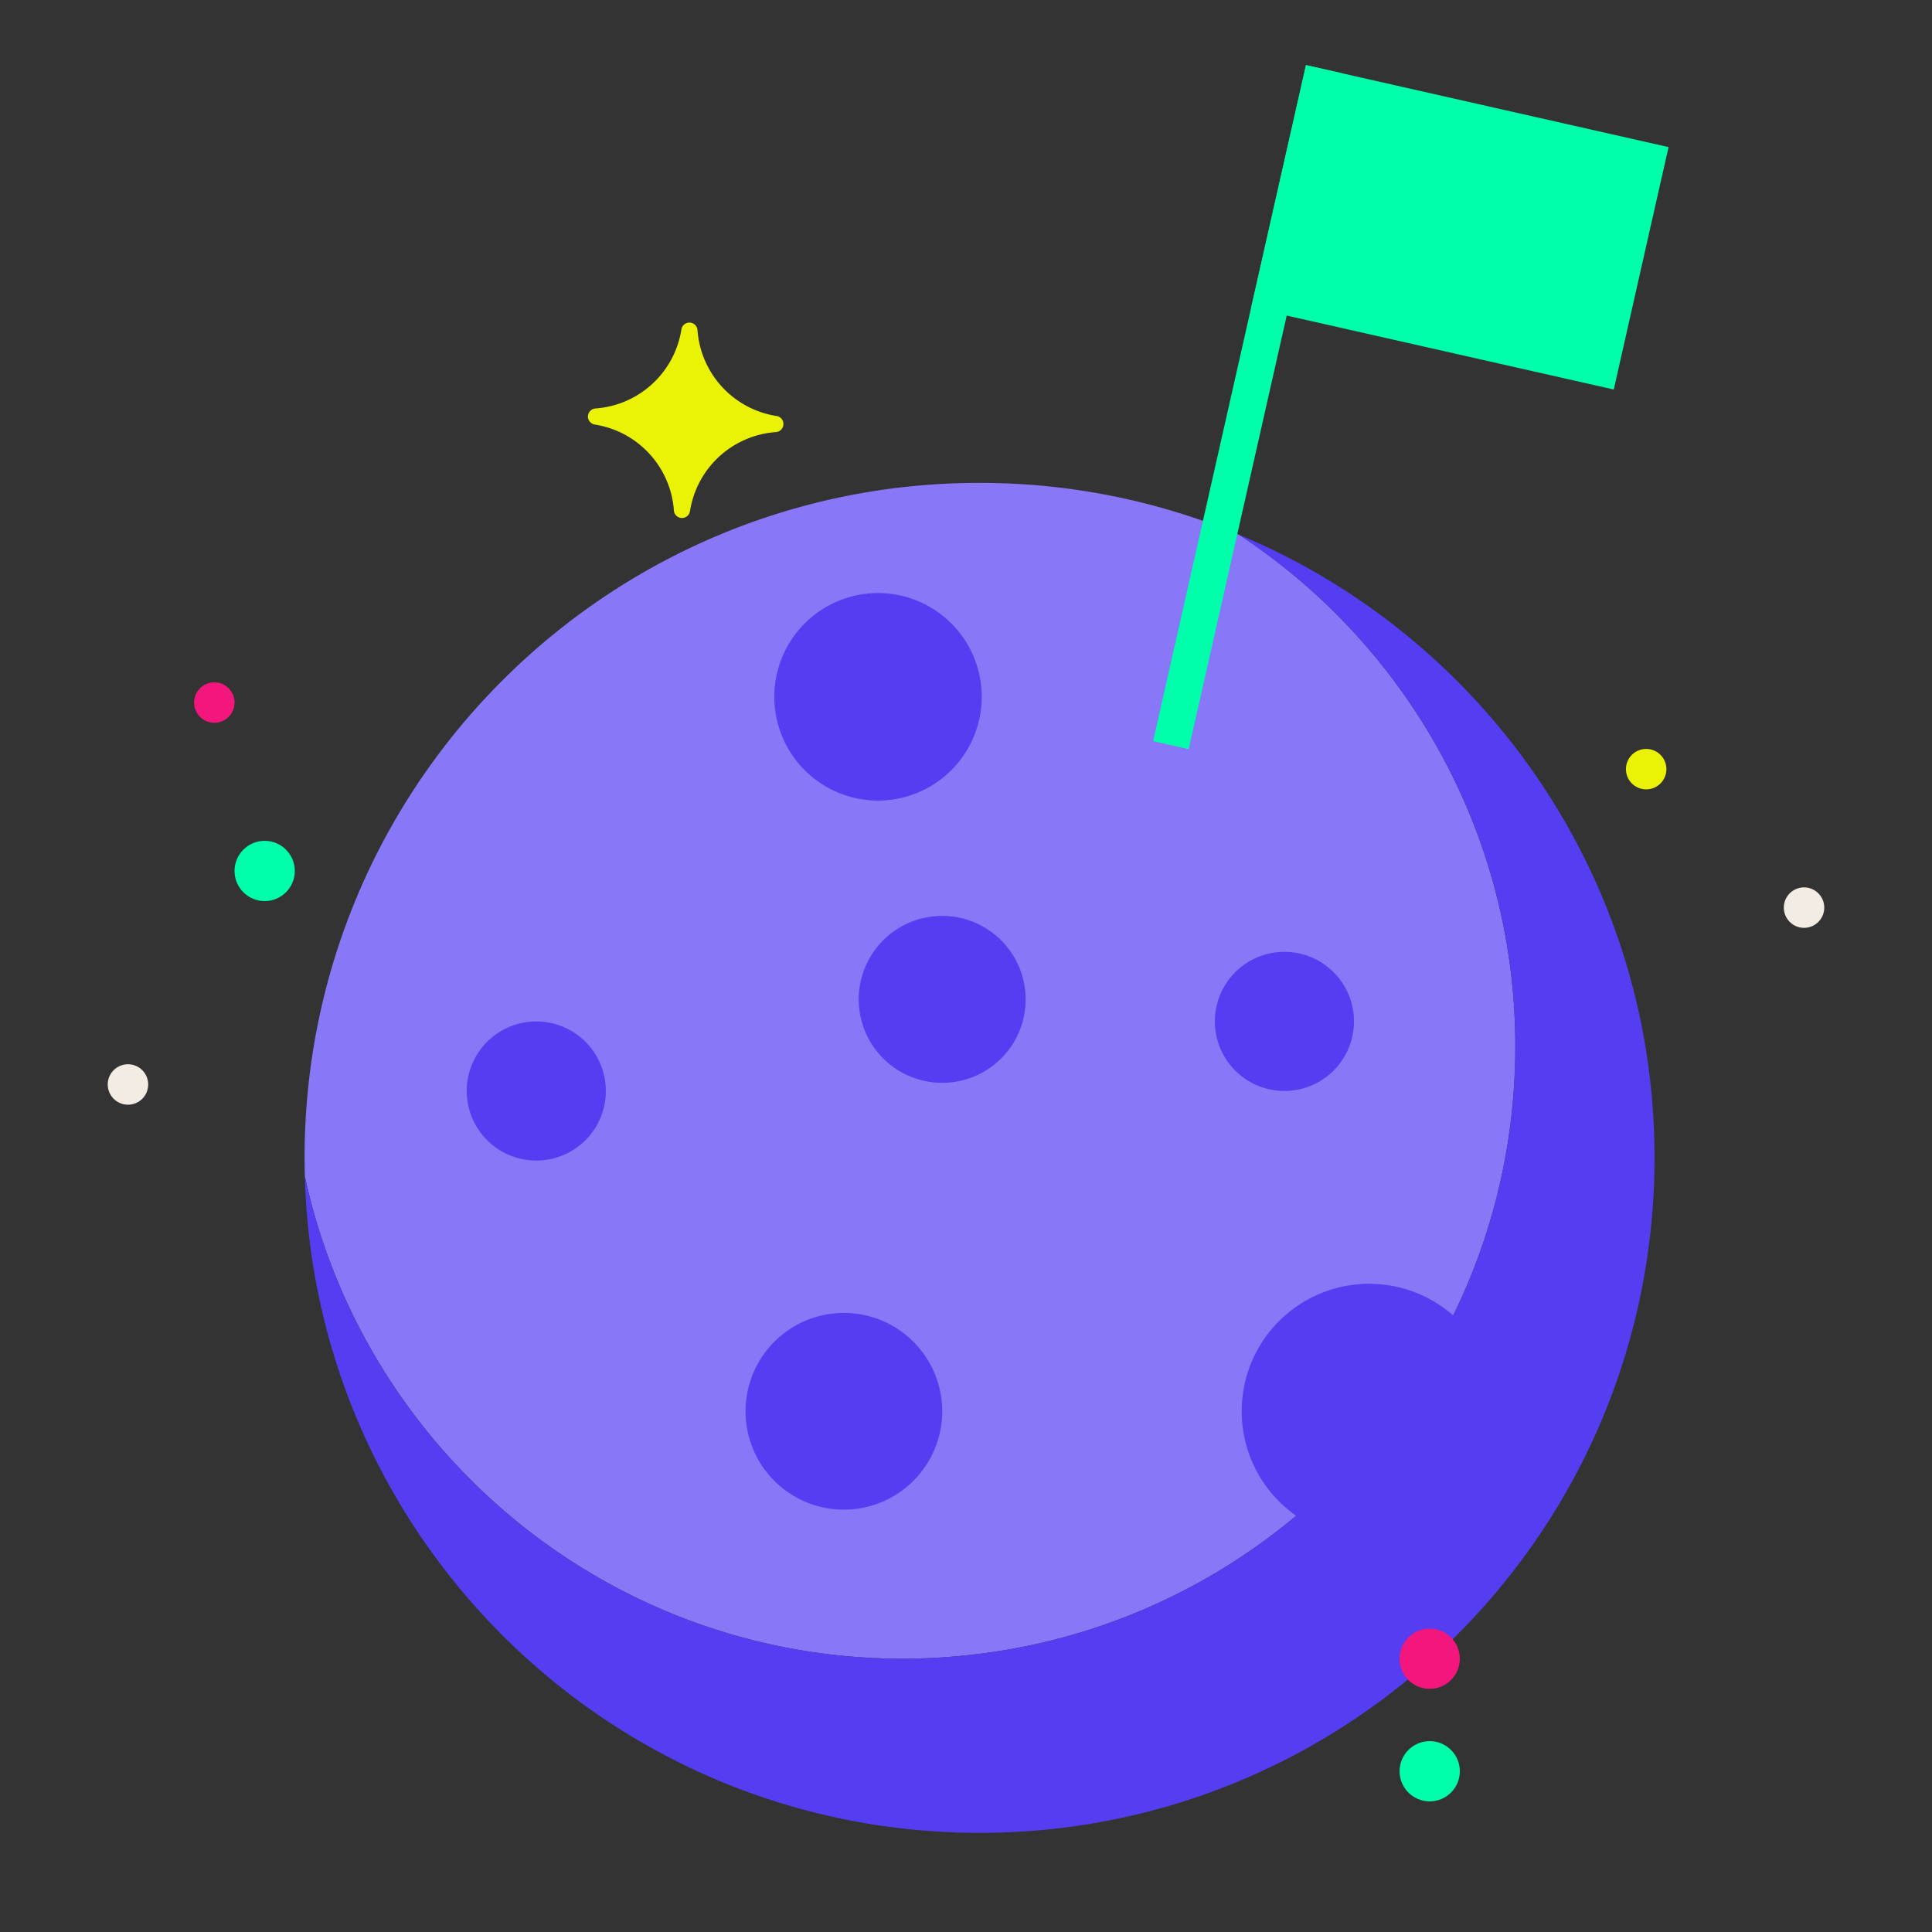
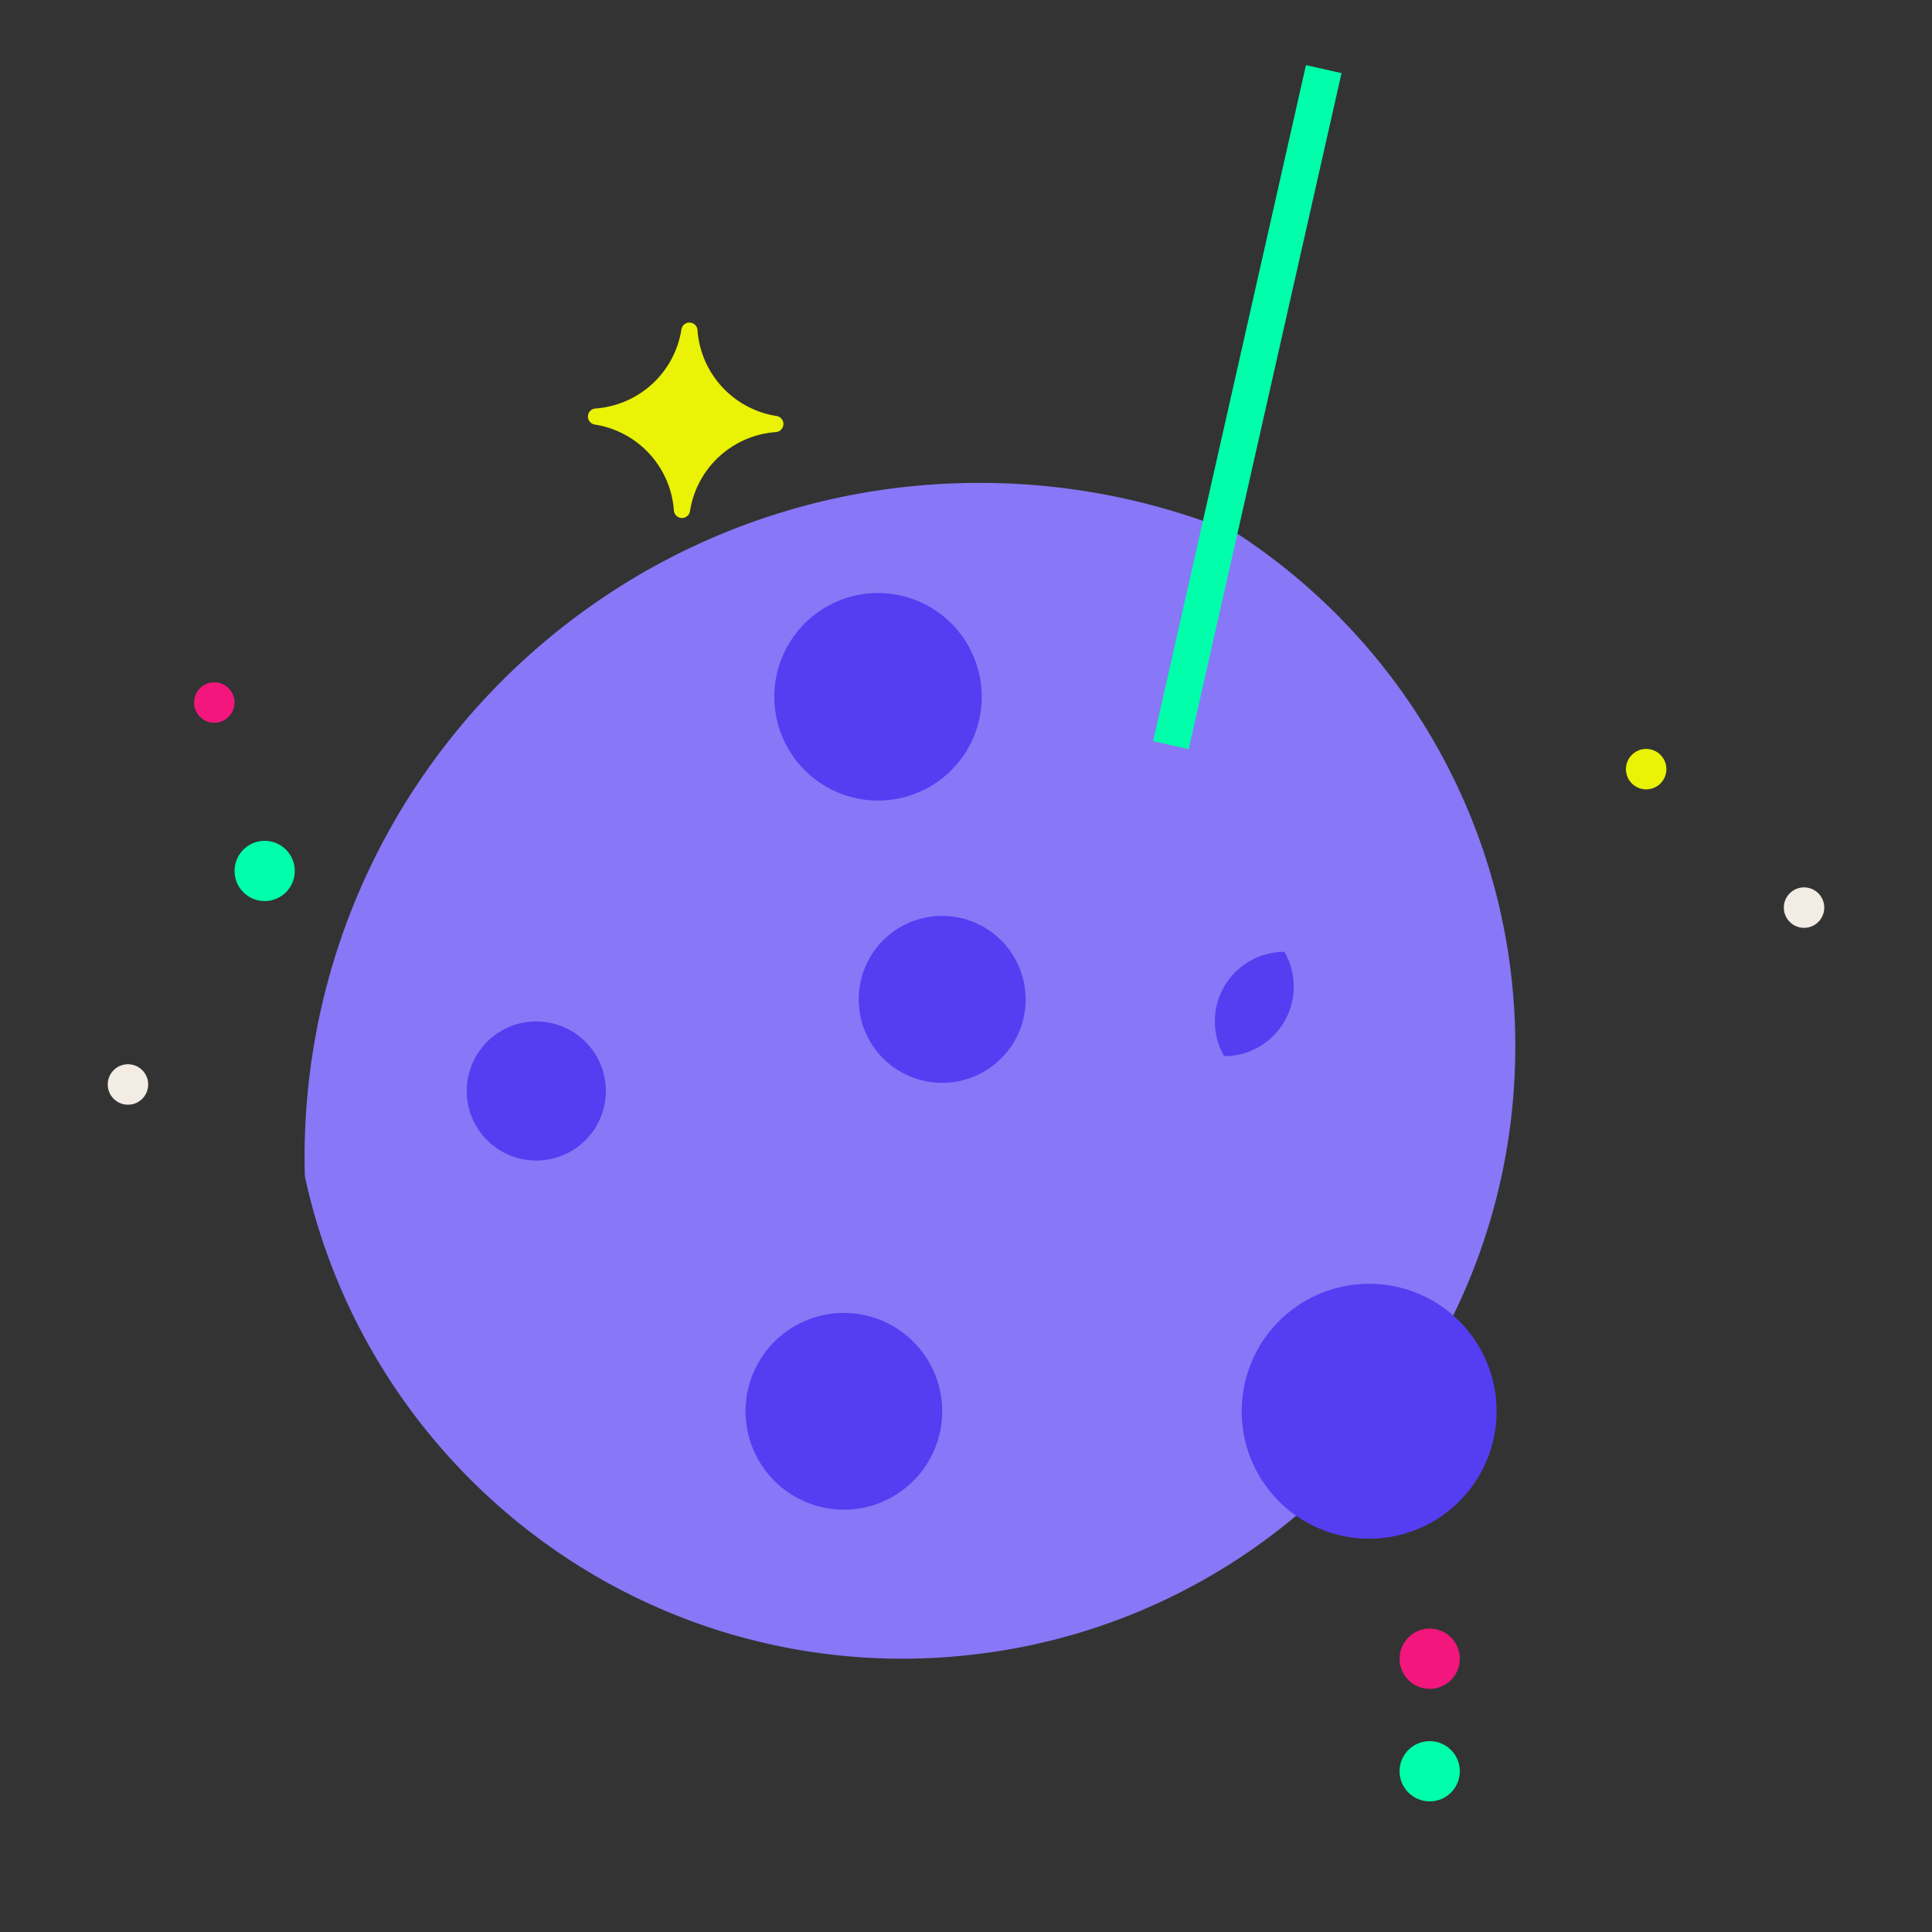
<svg xmlns="http://www.w3.org/2000/svg" id="Layer_2" data-name="Layer 2" viewBox="0 0 1080 1080">
  <rect x="0" y="0" width="1080" height="1080" fill="#333333" stroke="none" />
  <defs>
    <style>.cls-1{fill:#8877f6;}.cls-2{fill:#553df2;}.cls-3{fill:#0fa;}.cls-4{fill:#eaf205;}.cls-5{fill:#f2ece4;}.cls-6{fill:#f2167d;}</style>
  </defs>
  <g id="Moon">
    <path class="cls-1" d="M692.48,298.84A375.77,375.77,0,0,0,554.57,270c-208.35-3.87-380.4,161.91-384.26,370.27-.11,5.82-.05,11.59.11,17.33C203.21,809.25,336.63,924.19,498.5,927.19a344.91,344.91,0,0,0,43.92-2.09h0C711.06,906.67,843.8,765.47,847,591.36,849.29,469.39,787.41,361.22,692.48,298.84Z" />
-     <path class="cls-2" d="M692.48,298.84C787.41,361.22,849.29,469.39,847,591.36c-3.22,174.11-136,315.31-304.6,333.74a344.91,344.91,0,0,1-43.92,2.09c-161.87-3-295.29-117.94-328.08-269.62,5.34,200.48,167.6,363.19,370.16,366.94,208.35,3.87,380.4-161.9,384.27-370.26C927.81,494.74,831.32,356.64,692.48,298.84Z" />
    <path class="cls-2" d="M765.36,717.65h0a71.26,71.26,0,0,0-61.7,35.62h0a71.29,71.29,0,0,0,0,71.25h0a71.26,71.26,0,0,0,61.7,35.62h0a71.23,71.23,0,0,0,61.7-35.62h0a71.24,71.24,0,0,0,0-71.25h0A71.23,71.23,0,0,0,765.36,717.65Z" />
    <path class="cls-2" d="M526.68,512h0a46.64,46.64,0,0,0-40.4,23.32h0a46.67,46.67,0,0,0,0,46.65h0a46.63,46.63,0,0,0,40.4,23.33h0A46.63,46.63,0,0,0,567.08,582h0a46.62,46.62,0,0,0,0-46.65h0A46.64,46.64,0,0,0,526.68,512Z" />
    <path class="cls-2" d="M490.82,331.52h0a58,58,0,0,0-50.2,29h0a58,58,0,0,0,0,58h0a58,58,0,0,0,50.2,29h0a58,58,0,0,0,50.2-29h0a58,58,0,0,0,0-58h0A58,58,0,0,0,490.82,331.52Z" />
-     <path class="cls-2" d="M718,532.09h0a38.88,38.88,0,0,0-33.67,19.44h0a38.91,38.91,0,0,0,0,38.88h0A38.88,38.88,0,0,0,718,609.85h0a38.87,38.87,0,0,0,33.67-19.44h0a38.86,38.86,0,0,0,0-38.88h0A38.87,38.87,0,0,0,718,532.09Z" />
+     <path class="cls-2" d="M718,532.09h0a38.88,38.88,0,0,0-33.67,19.44h0a38.91,38.91,0,0,0,0,38.88h0h0a38.87,38.87,0,0,0,33.67-19.44h0a38.86,38.86,0,0,0,0-38.88h0A38.87,38.87,0,0,0,718,532.09Z" />
    <path class="cls-2" d="M299.79,571h0a38.87,38.87,0,0,0-33.67,19.44h0a38.86,38.86,0,0,0,0,38.88h0a38.88,38.88,0,0,0,33.67,19.43h0a38.9,38.9,0,0,0,33.67-19.43h0a38.91,38.91,0,0,0,0-38.88h0A38.88,38.88,0,0,0,299.79,571Z" />
    <path class="cls-2" d="M471.73,733.94h0a55,55,0,0,0-47.59,27.48h0a55,55,0,0,0,0,55h0a55,55,0,0,0,47.59,27.48h0a55,55,0,0,0,47.59-27.48h0a54.93,54.93,0,0,0,0-55h0A55,55,0,0,0,471.73,733.94Z" />
    <polygon class="cls-3" points="664.48 418.79 644.62 414.29 730.04 36.39 749.92 40.88 664.48 418.79" />
-     <rect class="cls-3" x="746.58" y="23.17" width="138.93" height="207.77" transform="translate(512.2 895.01) rotate(-77.26)" />
    <path class="cls-4" d="M434.07,232.55a52.43,52.43,0,0,1-44.16-48,4.53,4.53,0,0,0-9-.37,52.44,52.44,0,0,1-48,44.16,4.54,4.54,0,0,0-4.24,4.33h0a4.54,4.54,0,0,0,3.87,4.67,52.43,52.43,0,0,1,44.17,48,4.53,4.53,0,0,0,9,.37,52.44,52.44,0,0,1,48-44.17,4.53,4.53,0,0,0,.37-9Zm0,0" />
    <circle class="cls-5" cx="71.53" cy="606.23" r="11.31" />
    <circle class="cls-6" cx="119.8" cy="392.73" r="11.31" />
    <circle class="cls-3" cx="147.95" cy="486.87" r="16.84" />
    <circle class="cls-6" cx="799.21" cy="927.24" r="16.84" />
    <circle class="cls-3" cx="799.21" cy="990.14" r="16.84" />
    <circle class="cls-5" cx="1008.47" cy="507.36" r="11.31" />
    <circle class="cls-4" cx="920.22" cy="429.96" r="11.31" />
  </g>
</svg>